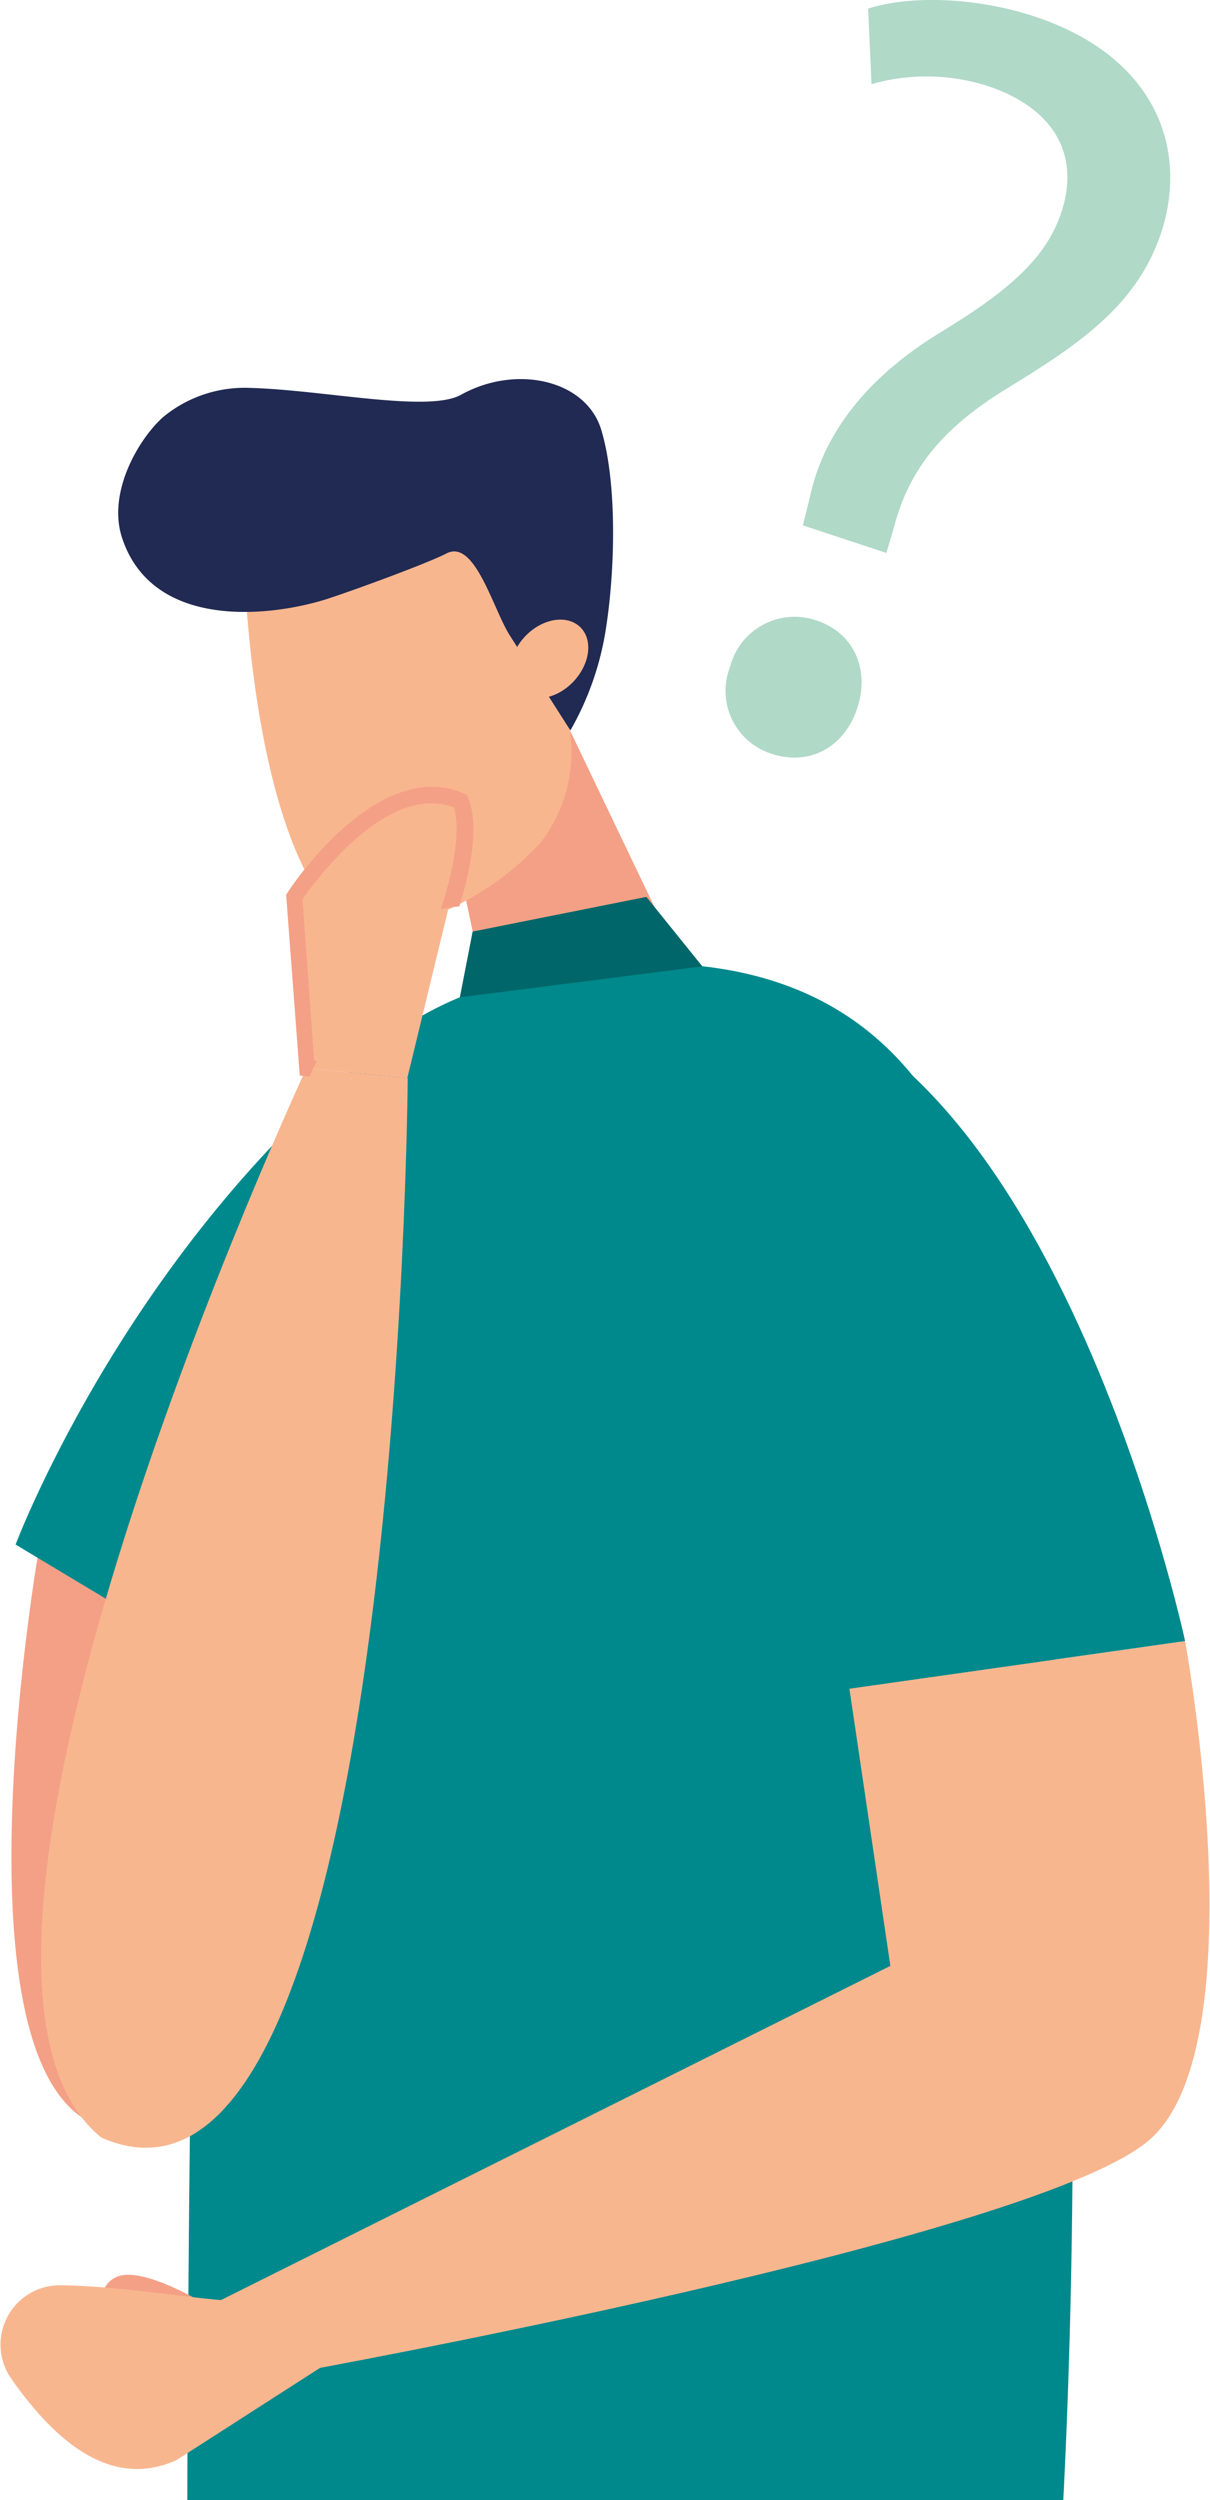
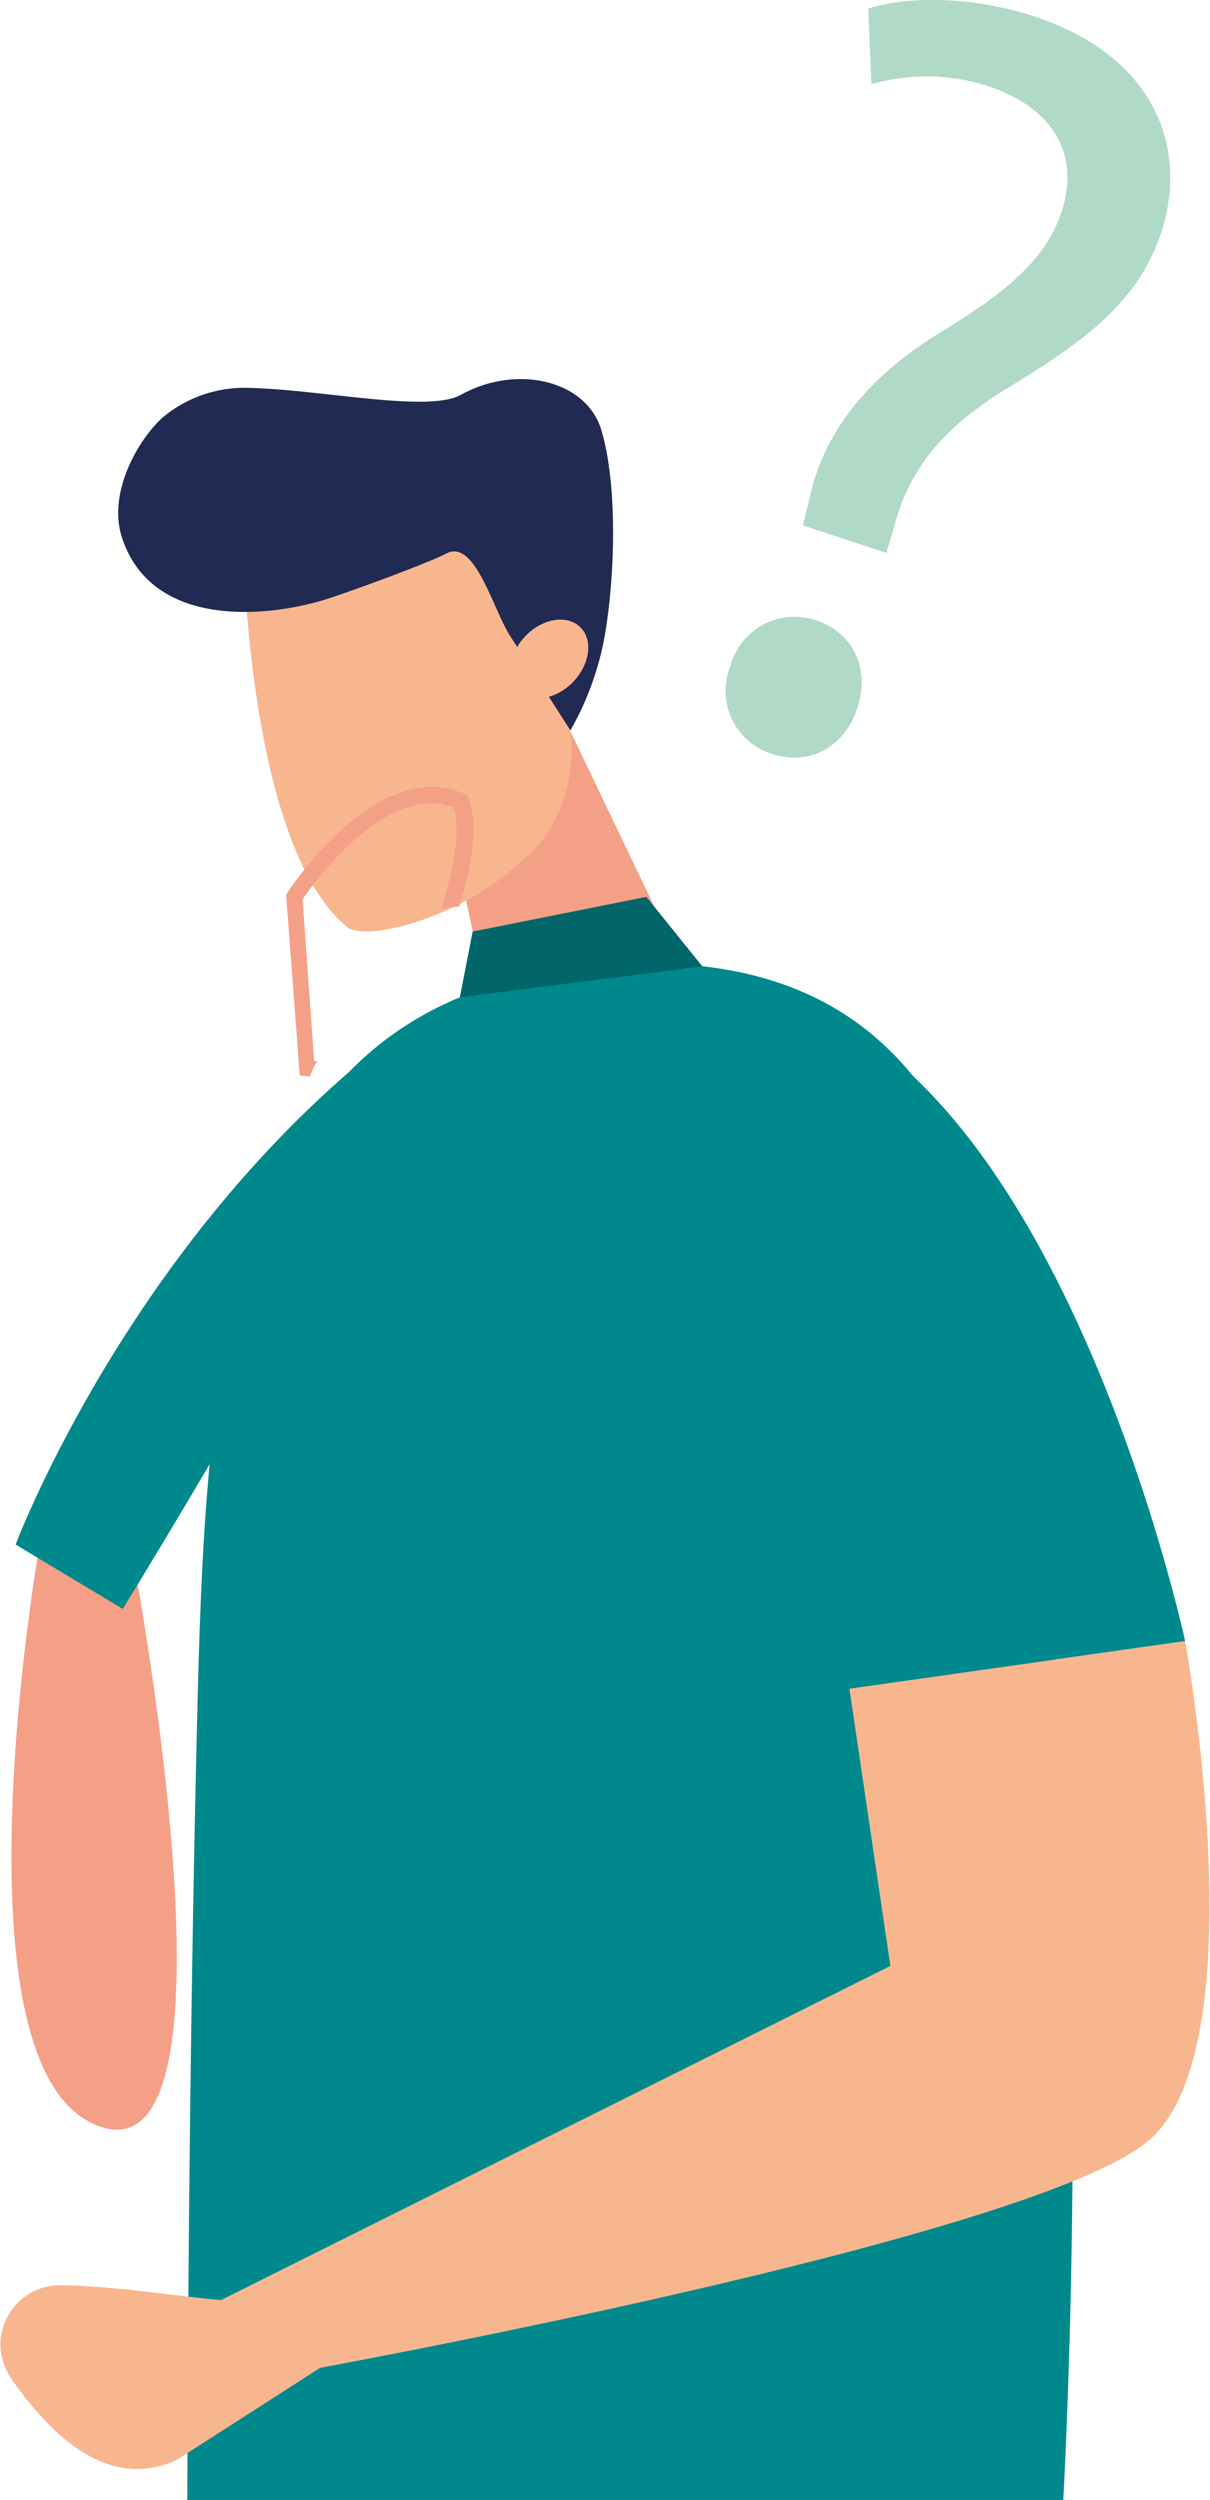
<svg xmlns="http://www.w3.org/2000/svg" viewBox="0 0 103.99 214.82">
  <defs>
    <style>.cls-1{fill:#f4a086;}.cls-2{fill:#f8b68f;}.cls-3{fill:#202a53;}.cls-4{fill:#00898c;}.cls-5{fill:#00666a;}.cls-6{fill:#b0d9c8;}</style>
  </defs>
  <g id="レイヤー_2" data-name="レイヤー 2">
    <g id="_饑1" data-name="ﾑ饑1">
      <polygon class="cls-1" points="39.52 74.8 43 91.31 60.36 86.52 49.01 62.81 39.52 74.8" />
      <path class="cls-2" d="M35.18,79.4c-2,.58-3.95.87-5.16.4C21.6,73.28,21,48.67,21,48.67l8-6.8,14,3.55L48.38,60.3a12.86,12.86,0,0,1-1.89,12.07h0A25,25,0,0,1,35.18,79.4Z" />
      <path class="cls-3" d="M43.79,54.56c-1.45-2.33-3-8.29-5.43-7-1.79.91-8.16,3.23-10.33,3.93C22.86,53.1,13,54,10.47,46.15,9.22,42.21,12,37.6,14.05,35.81a11,11,0,0,1,7.45-2.48c6.33.17,15.3,2.15,18.12.59,4.74-2.64,10.75-1.28,12.05,3,1.4,4.62,1.2,12.31.35,17.43a25.37,25.37,0,0,1-3,8.41h0Z" />
      <path class="cls-2" d="M49.22,53.45c-1.48-.65-3.58.24-4.69,2s-.81,3.68.67,4.33,3.58-.23,4.69-2S50.69,54.1,49.22,53.45Z" />
      <path class="cls-4" d="M91.38,214.82c.36-6.79,2-41.61-.78-73.8-2.71-31.23-5.45-60-37.77-58.17-34.17,1.91-35.16,34.22-35.93,66.54-.7,29.64-.79,59.26-.8,65.43Z" />
-       <path class="cls-1" d="M20.14,199.52s-7.39-5.1-10.13-3.88S9.42,202,9.42,202Z" />
      <path class="cls-2" d="M73,145.09l3.52,23.82L19,197.62l6.28,6.24S89.9,192.21,99,183.67,101.85,141,101.85,141Z" />
      <path class="cls-1" d="M8.55,182.7c-13.18-4.65-5.14-50-5.14-50l7.8-.07S21.74,187.36,8.55,182.7Z" />
      <path class="cls-2" d="M28.75,202.65l-13.56,8.71C9.73,213.87,4.9,210,1,204.42a5.1,5.1,0,0,1,4.26-8.07c4.88.07,10.8,1.06,13.74,1.27Z" />
      <path class="cls-4" d="M1.34,132.71l9.21,5.53s38.84-62.85,19.64-46.3C10.15,109.21,1.34,132.71,1.34,132.71Z" />
      <path class="cls-4" d="M101.85,141S89.52,83.58,60.36,84.91,73,145.09,73,145.09Z" />
-       <path class="cls-2" d="M8.72,183.67c-18.28-14.76,17.62-91.9,17.62-91.9l8.7.88S34.38,194.93,8.72,183.67Z" />
      <polygon class="cls-5" points="39.52 85.69 40.62 80.04 55.55 77.06 60.36 83.03 39.52 85.69" />
-       <path class="cls-2" d="M26.34,91.77l-1.1-14.71s7.34-11.25,14.28-8.23c1.27,3.08-1,9.3-1,9.3L35,92.65Z" />
      <path class="cls-1" d="M27.26,91.16l-.26,0L26,77.26c1-1.42,7.22-10.06,13-7.89.76,2.4-.49,6.93-1.08,8.59l0,.17a8.5,8.5,0,0,1,1.55-.25c.5-1.55,1.93-6.5.77-9.32l-.11-.26-.26-.12c-7.39-3.2-14.84,8-15.15,8.5l-.13.2,1.17,15.53.86.09A9.53,9.53,0,0,1,27.26,91.16Z" />
      <path class="cls-6" d="M69,45.14l.61-2.45c1.09-5.13,4.54-10,11-14,5.75-3.49,9.23-6.31,10.6-10.43,1.56-4.68-.34-8.78-6.09-10.79a17.2,17.2,0,0,0-10.22-.24L74.61.74c3.76-1.2,9.48-.93,14.34.69C99.51,4.94,102.11,13,99.79,20c-2.07,6.24-7.05,9.58-13.19,13.34-5.63,3.43-8.43,7-9.71,11.75l-.71,2.42ZM62.74,57.31a5.73,5.73,0,0,1,7.43-4c3.21,1.07,4.62,4.19,3.49,7.58-1.07,3.21-4,5-7.4,3.86A5.67,5.67,0,0,1,62.74,57.31Z" />
    </g>
  </g>
</svg>